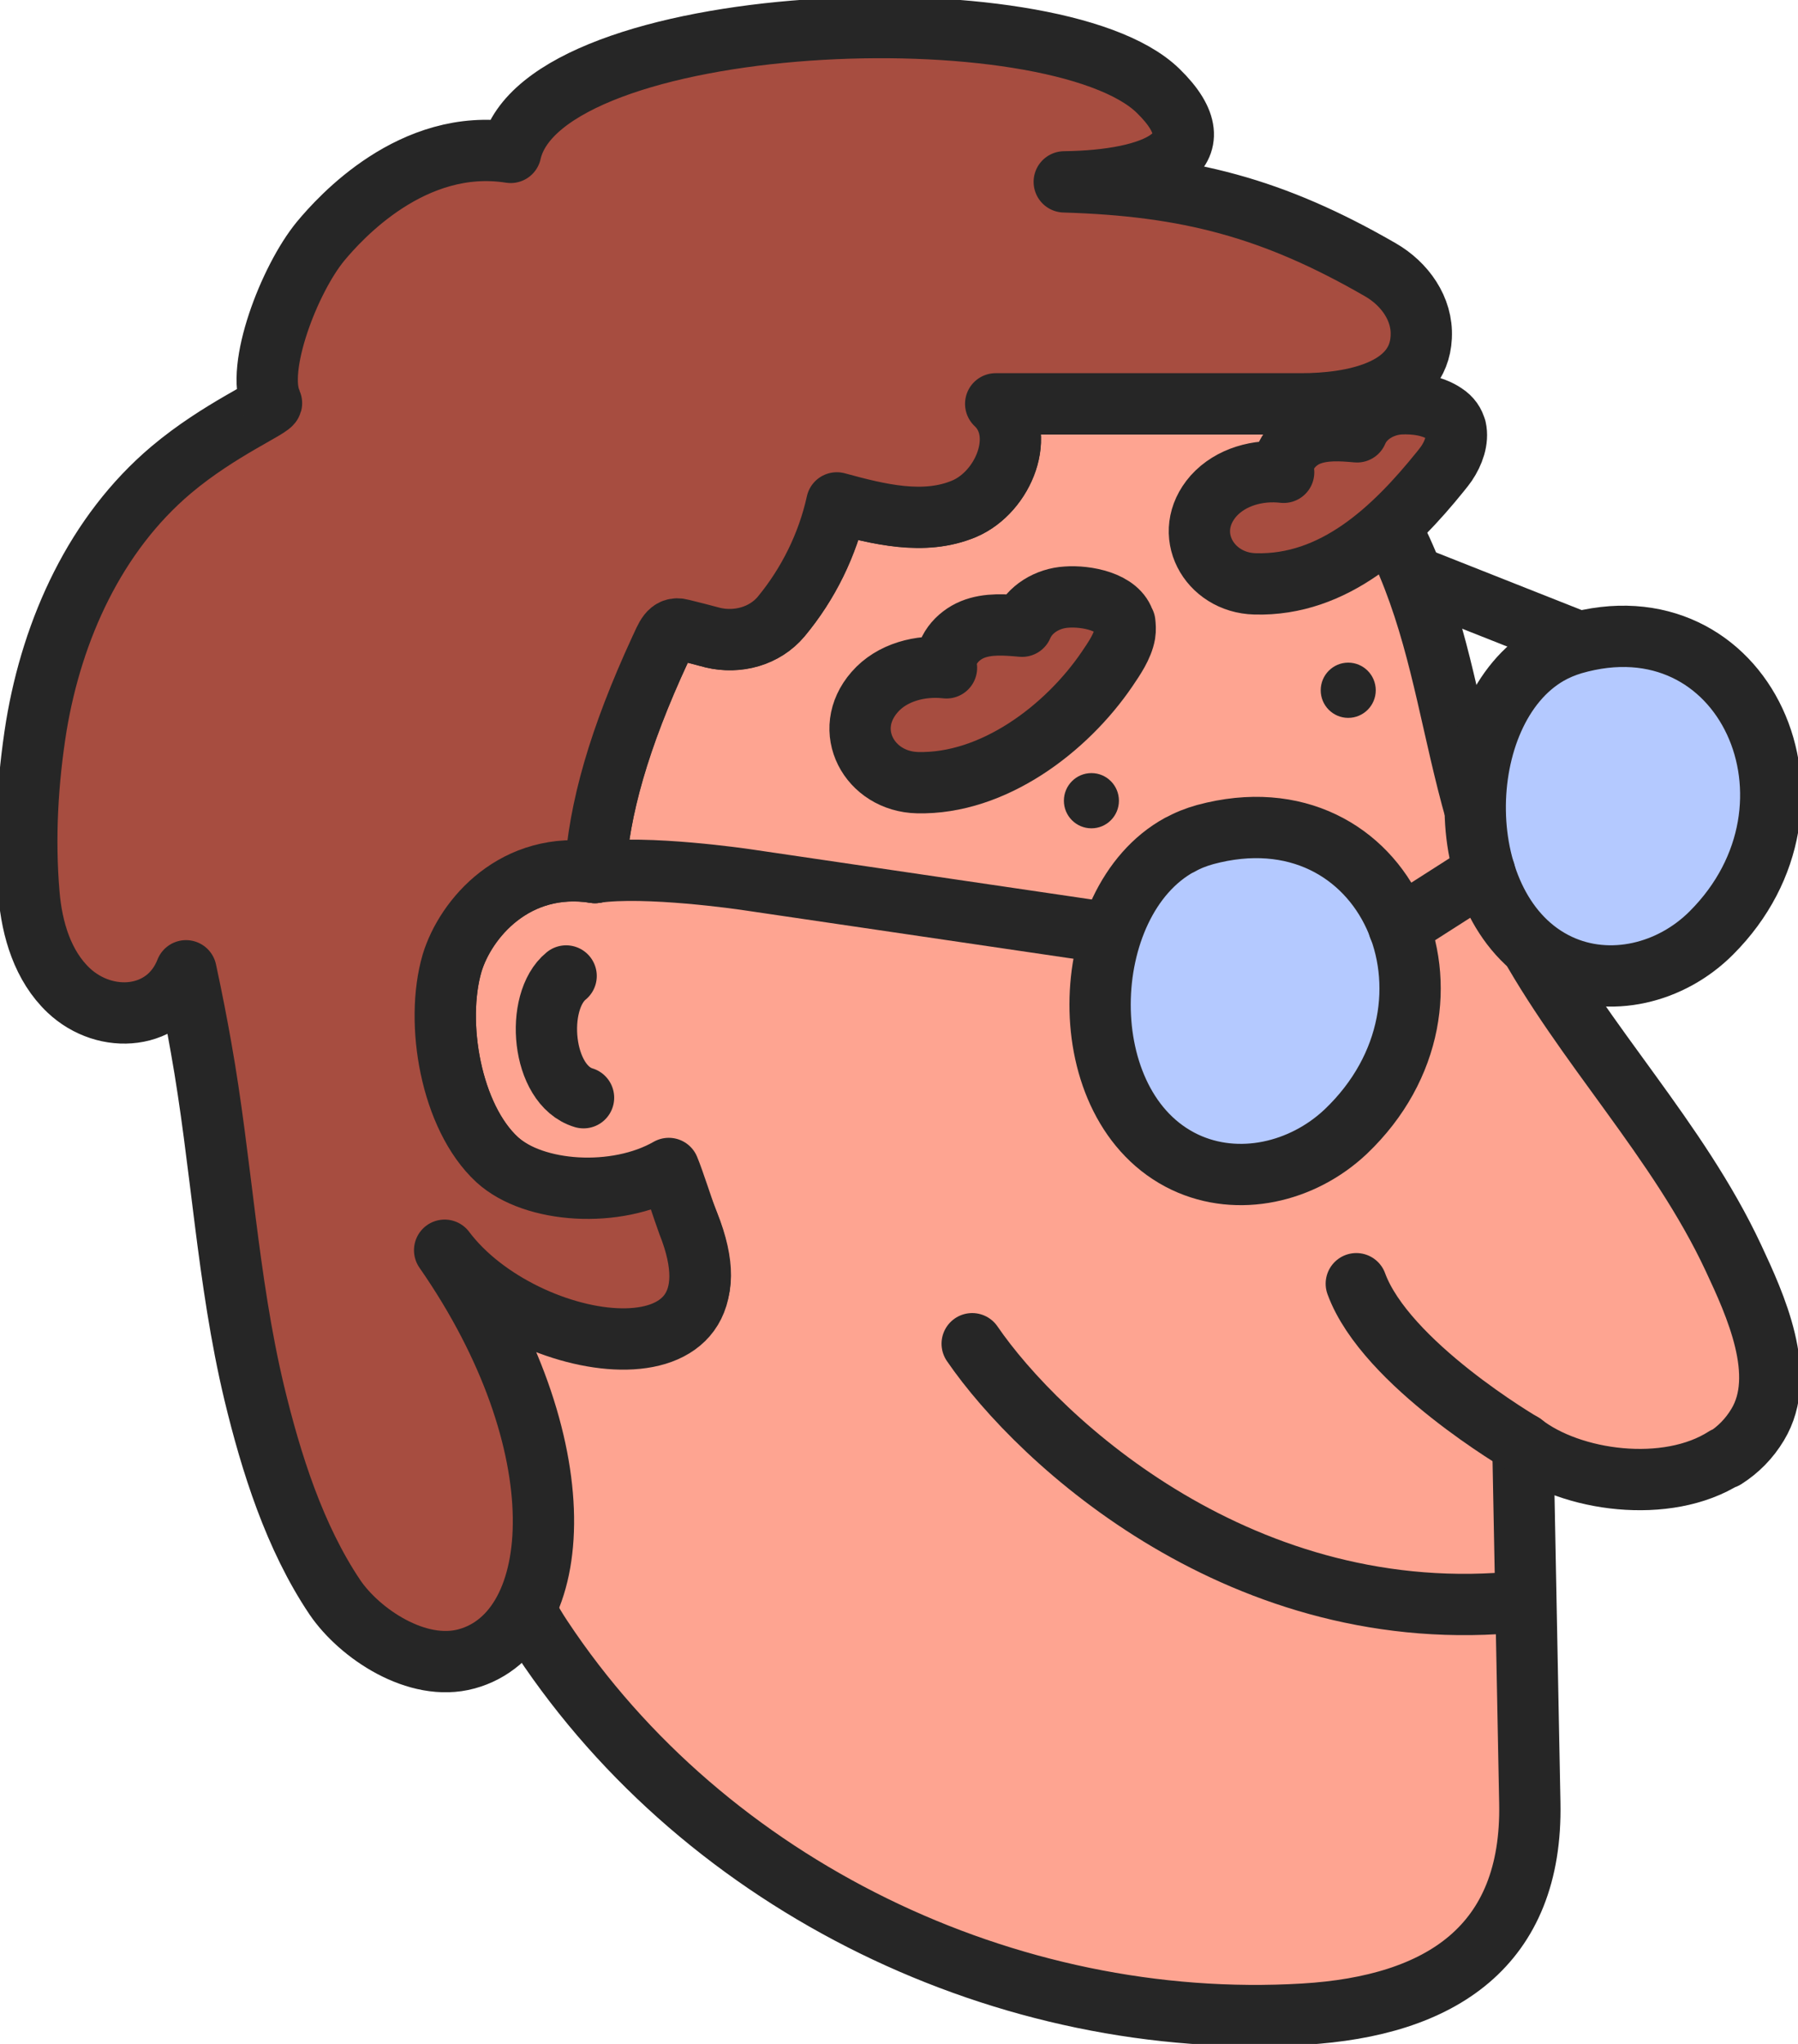
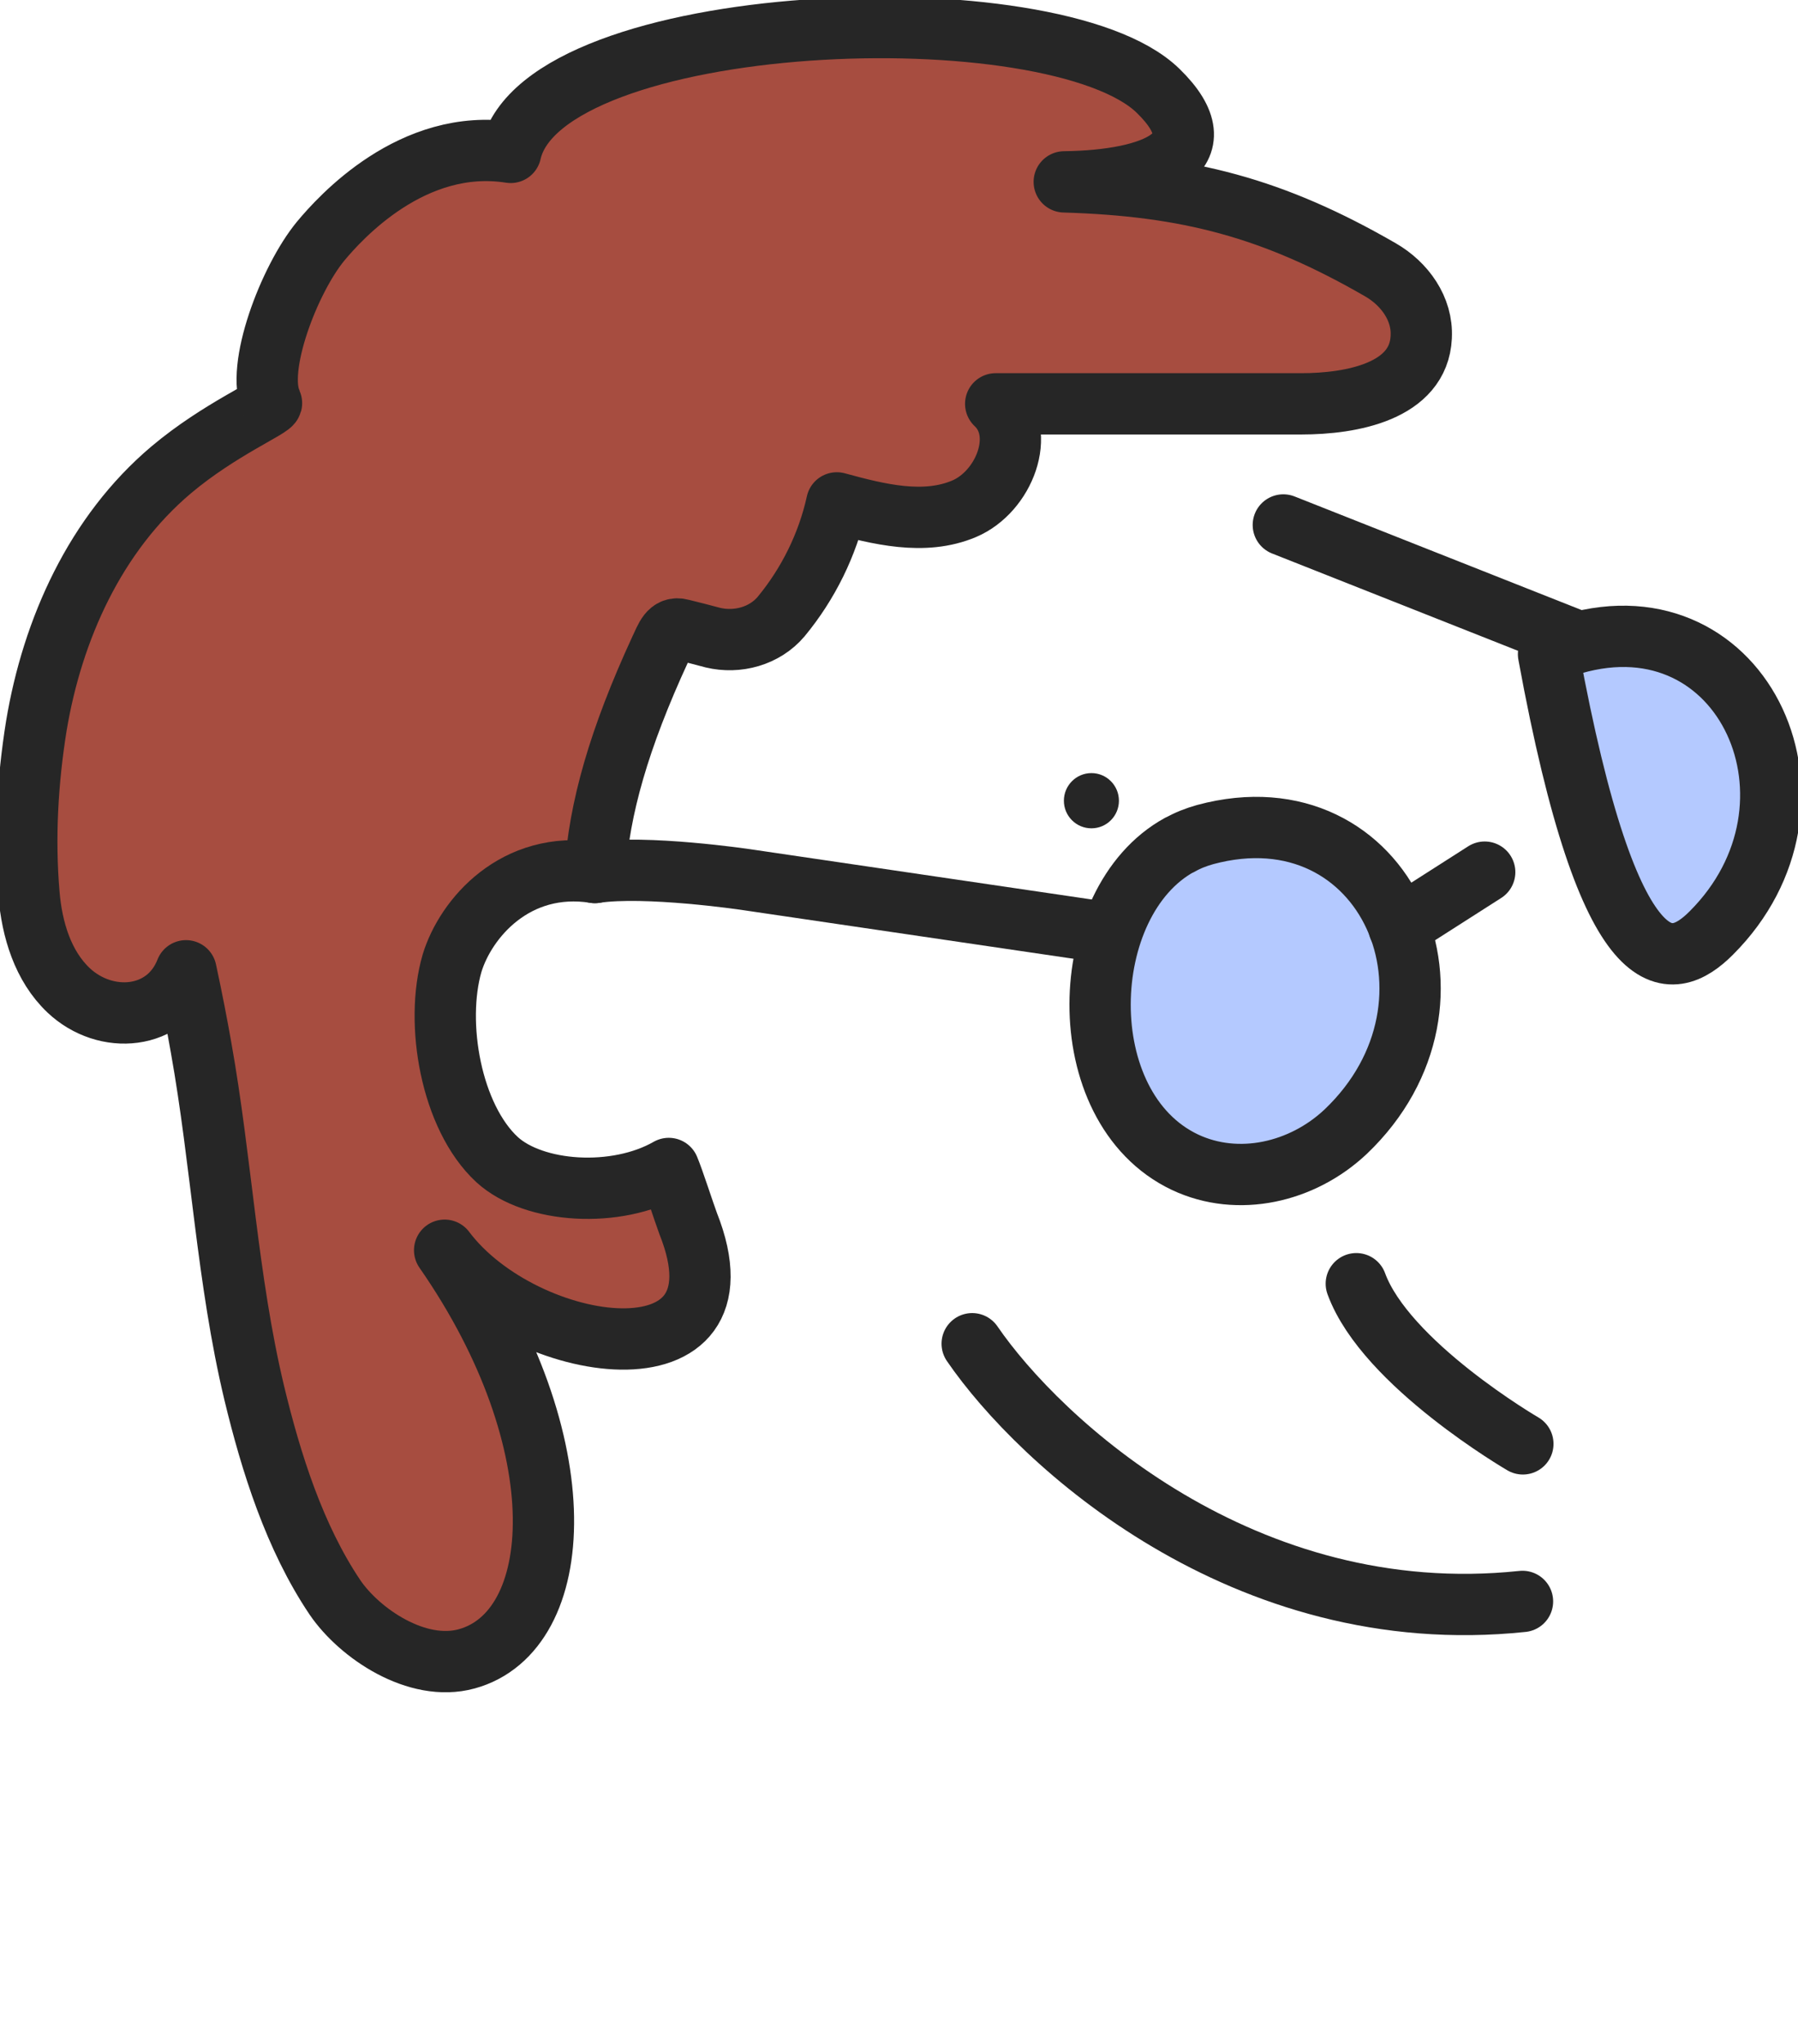
<svg xmlns="http://www.w3.org/2000/svg" width="44" height="50" viewBox="0 0 44 50" fill="none">
  <g clip-path="url(#clip0_1464_2707)">
    <path d="M41.262 16.742L31.405 12.842" stroke="#262626" stroke-width="1.5" stroke-linecap="round" stroke-linejoin="round" />
-     <path d="M42.213 35.654C40.795 36.563 38.443 36.239 37.267 35.321C37.321 38.248 37.383 41.174 37.437 44.101C37.509 47.614 35.256 49.072 31.907 49.271C24.662 49.703 17.291 46.155 13.26 40.067C12.982 39.652 12.757 39.211 12.56 38.752C12.739 37.968 12.775 37.14 12.802 36.572C12.946 33.574 11.482 32.808 10.89 29.89C12.838 32.475 18.467 33.997 16.851 29.935C16.735 29.647 16.627 29.368 16.51 29.098C15.029 29.422 13.063 29.188 12.165 28.368C11.034 27.333 10.639 25.027 11.06 23.568C11.384 22.46 12.614 21.038 14.562 21.344C14.661 19.786 15.136 18.066 16.16 15.877C16.286 15.598 16.375 15.328 16.672 15.4C16.923 15.463 17.183 15.526 17.444 15.598C18.054 15.742 18.71 15.571 19.114 15.085C19.787 14.283 20.254 13.32 20.478 12.302C21.502 12.581 22.615 12.851 23.593 12.446C24.563 12.032 25.138 10.6 24.366 9.879C26.817 9.879 29.25 9.879 31.691 9.879C32.167 10.312 32.625 10.807 33.056 11.374C35.83 15.022 35.166 18.876 37.267 22.794C38.757 25.558 41.064 27.873 42.42 30.773C42.95 31.907 43.749 33.637 43.012 34.852C42.806 35.195 42.537 35.465 42.213 35.672V35.654Z" fill="#FEA491" stroke="#262626" stroke-width="1.5" stroke-linecap="round" stroke-linejoin="round" />
    <path d="M24.357 9.879C25.129 10.6 24.563 12.032 23.585 12.446C22.606 12.86 21.493 12.581 20.469 12.302C20.245 13.32 19.769 14.283 19.105 15.085C18.701 15.562 18.036 15.742 17.435 15.598C17.174 15.526 16.914 15.463 16.663 15.4C16.366 15.319 16.286 15.598 16.151 15.877C15.137 18.075 14.652 19.786 14.553 21.344C12.605 21.038 11.384 22.469 11.052 23.568C10.63 25.027 11.025 27.323 12.156 28.368C13.054 29.188 15.02 29.422 16.501 29.098C16.618 29.377 16.726 29.647 16.842 29.935C18.458 33.997 12.829 32.475 10.881 29.89C11.474 32.808 12.937 33.574 12.793 36.572C12.775 37.14 12.73 37.968 12.551 38.752C11.806 37.032 11.429 35.078 10.396 33.6C9.364 32.115 10.621 27.468 9.229 26.126C6.15 23.172 4.695 18.516 5.692 14.346C7.784 5.638 13.889 6.286 21.672 6.628C25.156 6.772 28.837 7.286 31.683 9.879C29.232 9.879 26.799 9.879 24.357 9.879Z" fill="#FEA491" />
    <path d="M23.791 32.871C25.437 35.273 30.435 39.896 37.258 39.175" stroke="#262626" stroke-width="1.5" stroke-linecap="round" stroke-linejoin="round" />
    <path d="M37.267 35.321C37.267 35.321 33.909 33.367 33.191 31.403" stroke="#262626" stroke-width="1.5" stroke-linecap="round" stroke-linejoin="round" />
    <path d="M26.709 20.263C27.081 20.263 27.382 19.961 27.382 19.588C27.382 19.215 27.081 18.912 26.709 18.912C26.337 18.912 26.035 19.215 26.035 19.588C26.035 19.961 26.337 20.263 26.709 20.263Z" fill="#262626" />
-     <path d="M32.993 17.561C33.365 17.561 33.667 17.259 33.667 16.886C33.667 16.513 33.365 16.21 32.993 16.21C32.621 16.21 32.32 16.513 32.32 16.886C32.32 17.259 32.621 17.561 32.993 17.561Z" fill="#262626" />
-     <path d="M37.895 16.003C35.498 17.381 35.426 22.316 38.147 23.595C39.395 24.18 40.894 23.811 41.881 22.821C45.015 19.687 42.707 14.526 38.488 15.751C38.281 15.814 38.084 15.895 37.895 16.003Z" fill="#B4C9FF" stroke="#262626" stroke-width="1.5" stroke-linecap="round" stroke-linejoin="round" />
+     <path d="M37.895 16.003C39.395 24.18 40.894 23.811 41.881 22.821C45.015 19.687 42.707 14.526 38.488 15.751C38.281 15.814 38.084 15.895 37.895 16.003Z" fill="#B4C9FF" stroke="#262626" stroke-width="1.5" stroke-linecap="round" stroke-linejoin="round" />
    <path d="M28.343 23.001L18.243 21.515C18.243 21.515 15.801 21.155 14.553 21.344" stroke="#262626" stroke-width="1.5" stroke-linecap="round" stroke-linejoin="round" />
    <path d="M28.864 20.668C26.332 22.055 26.17 27.089 28.998 28.431C30.3 29.044 31.871 28.683 32.931 27.684C36.261 24.514 33.936 19.218 29.492 20.416C29.268 20.479 29.061 20.56 28.873 20.668H28.864Z" fill="#B4C9FF" stroke="#262626" stroke-width="1.5" stroke-linecap="round" stroke-linejoin="round" />
-     <path d="M27.517 15.229C27.382 14.716 26.574 14.571 26.098 14.607C25.64 14.634 25.191 14.896 25.012 15.319C24.608 15.283 24.177 15.247 23.8 15.4C23.423 15.553 23.099 15.931 23.162 16.337C22.525 16.265 21.825 16.445 21.403 16.931C20.586 17.867 21.277 19.119 22.453 19.146C24.302 19.191 26.098 17.831 27.095 16.363C27.265 16.111 27.472 15.814 27.526 15.508C27.543 15.4 27.534 15.31 27.526 15.229H27.517Z" fill="#A74D40" stroke="#262626" stroke-width="1.5" stroke-linecap="round" stroke-linejoin="round" />
-     <path d="M35.624 10.492C35.588 10.348 35.507 10.222 35.354 10.123C35.049 9.915 34.627 9.861 34.259 9.879C33.819 9.906 33.379 10.159 33.209 10.564C32.814 10.528 32.401 10.501 32.033 10.645C31.665 10.789 31.35 11.167 31.413 11.554C30.794 11.482 30.12 11.662 29.698 12.131C28.899 13.04 29.582 14.256 30.713 14.283C32.652 14.337 34.106 12.95 35.247 11.536C35.3 11.473 35.354 11.401 35.399 11.338C35.57 11.086 35.687 10.762 35.624 10.483V10.492Z" fill="#A74D40" stroke="#262626" stroke-width="1.5" stroke-linecap="round" stroke-linejoin="round" />
    <path d="M34.78 8.249C34.717 9.573 33.083 9.879 31.844 9.879H31.692C29.241 9.879 26.808 9.879 24.366 9.879C25.138 10.6 24.572 12.032 23.594 12.446C22.615 12.86 21.502 12.581 20.478 12.302C20.254 13.32 19.778 14.283 19.114 15.085C18.71 15.562 18.045 15.742 17.444 15.598C17.183 15.526 16.923 15.463 16.672 15.4C16.375 15.319 16.295 15.598 16.16 15.877C15.146 18.075 14.661 19.786 14.562 21.344C12.614 21.038 11.393 22.469 11.061 23.568C10.639 25.027 11.034 27.323 12.165 28.368C13.063 29.188 15.074 29.323 16.366 28.584C16.483 28.863 16.735 29.647 16.842 29.935C18.458 33.997 12.829 33.177 10.881 30.584C14.176 35.321 13.853 39.914 11.42 40.58C10.208 40.913 8.798 39.959 8.197 39.076C7.209 37.608 6.635 35.789 6.222 34.078C5.557 31.295 5.423 28.431 4.92 25.621C4.83 25.108 4.695 24.406 4.552 23.748C4.076 24.964 2.586 25.081 1.679 24.226C1.05 23.631 0.781 22.74 0.709 21.866C0.593 20.497 0.673 19.11 0.889 17.759C1.284 15.391 2.334 13.058 4.193 11.491C5.369 10.501 6.688 9.951 6.644 9.852C6.24 9.024 7.075 6.835 7.847 5.899C8.313 5.34 10.091 3.35 12.497 3.728C13.278 0.243 25.802 -0.261 28.343 2.224C29.905 3.746 28.253 4.422 26.044 4.449C29.061 4.539 31.162 5.088 33.783 6.601C34.376 6.943 34.816 7.556 34.78 8.24V8.249Z" fill="#A74D40" stroke="#262626" stroke-width="1.5" stroke-linecap="round" stroke-linejoin="round" />
-     <path d="M14.28 26.853C13.248 26.543 13.081 24.502 13.854 23.875" stroke="#262626" stroke-width="1.5" stroke-linecap="round" stroke-linejoin="round" />
    <path d="M34.232 22.677L36.333 21.335" stroke="#262626" stroke-width="1.5" stroke-linecap="round" stroke-linejoin="round" />
  </g>
  <defs>
    <clipPath id="clip0_1464_2707">
      <rect width="44" height="50" fill="white" />
    </clipPath>
  </defs>
</svg>